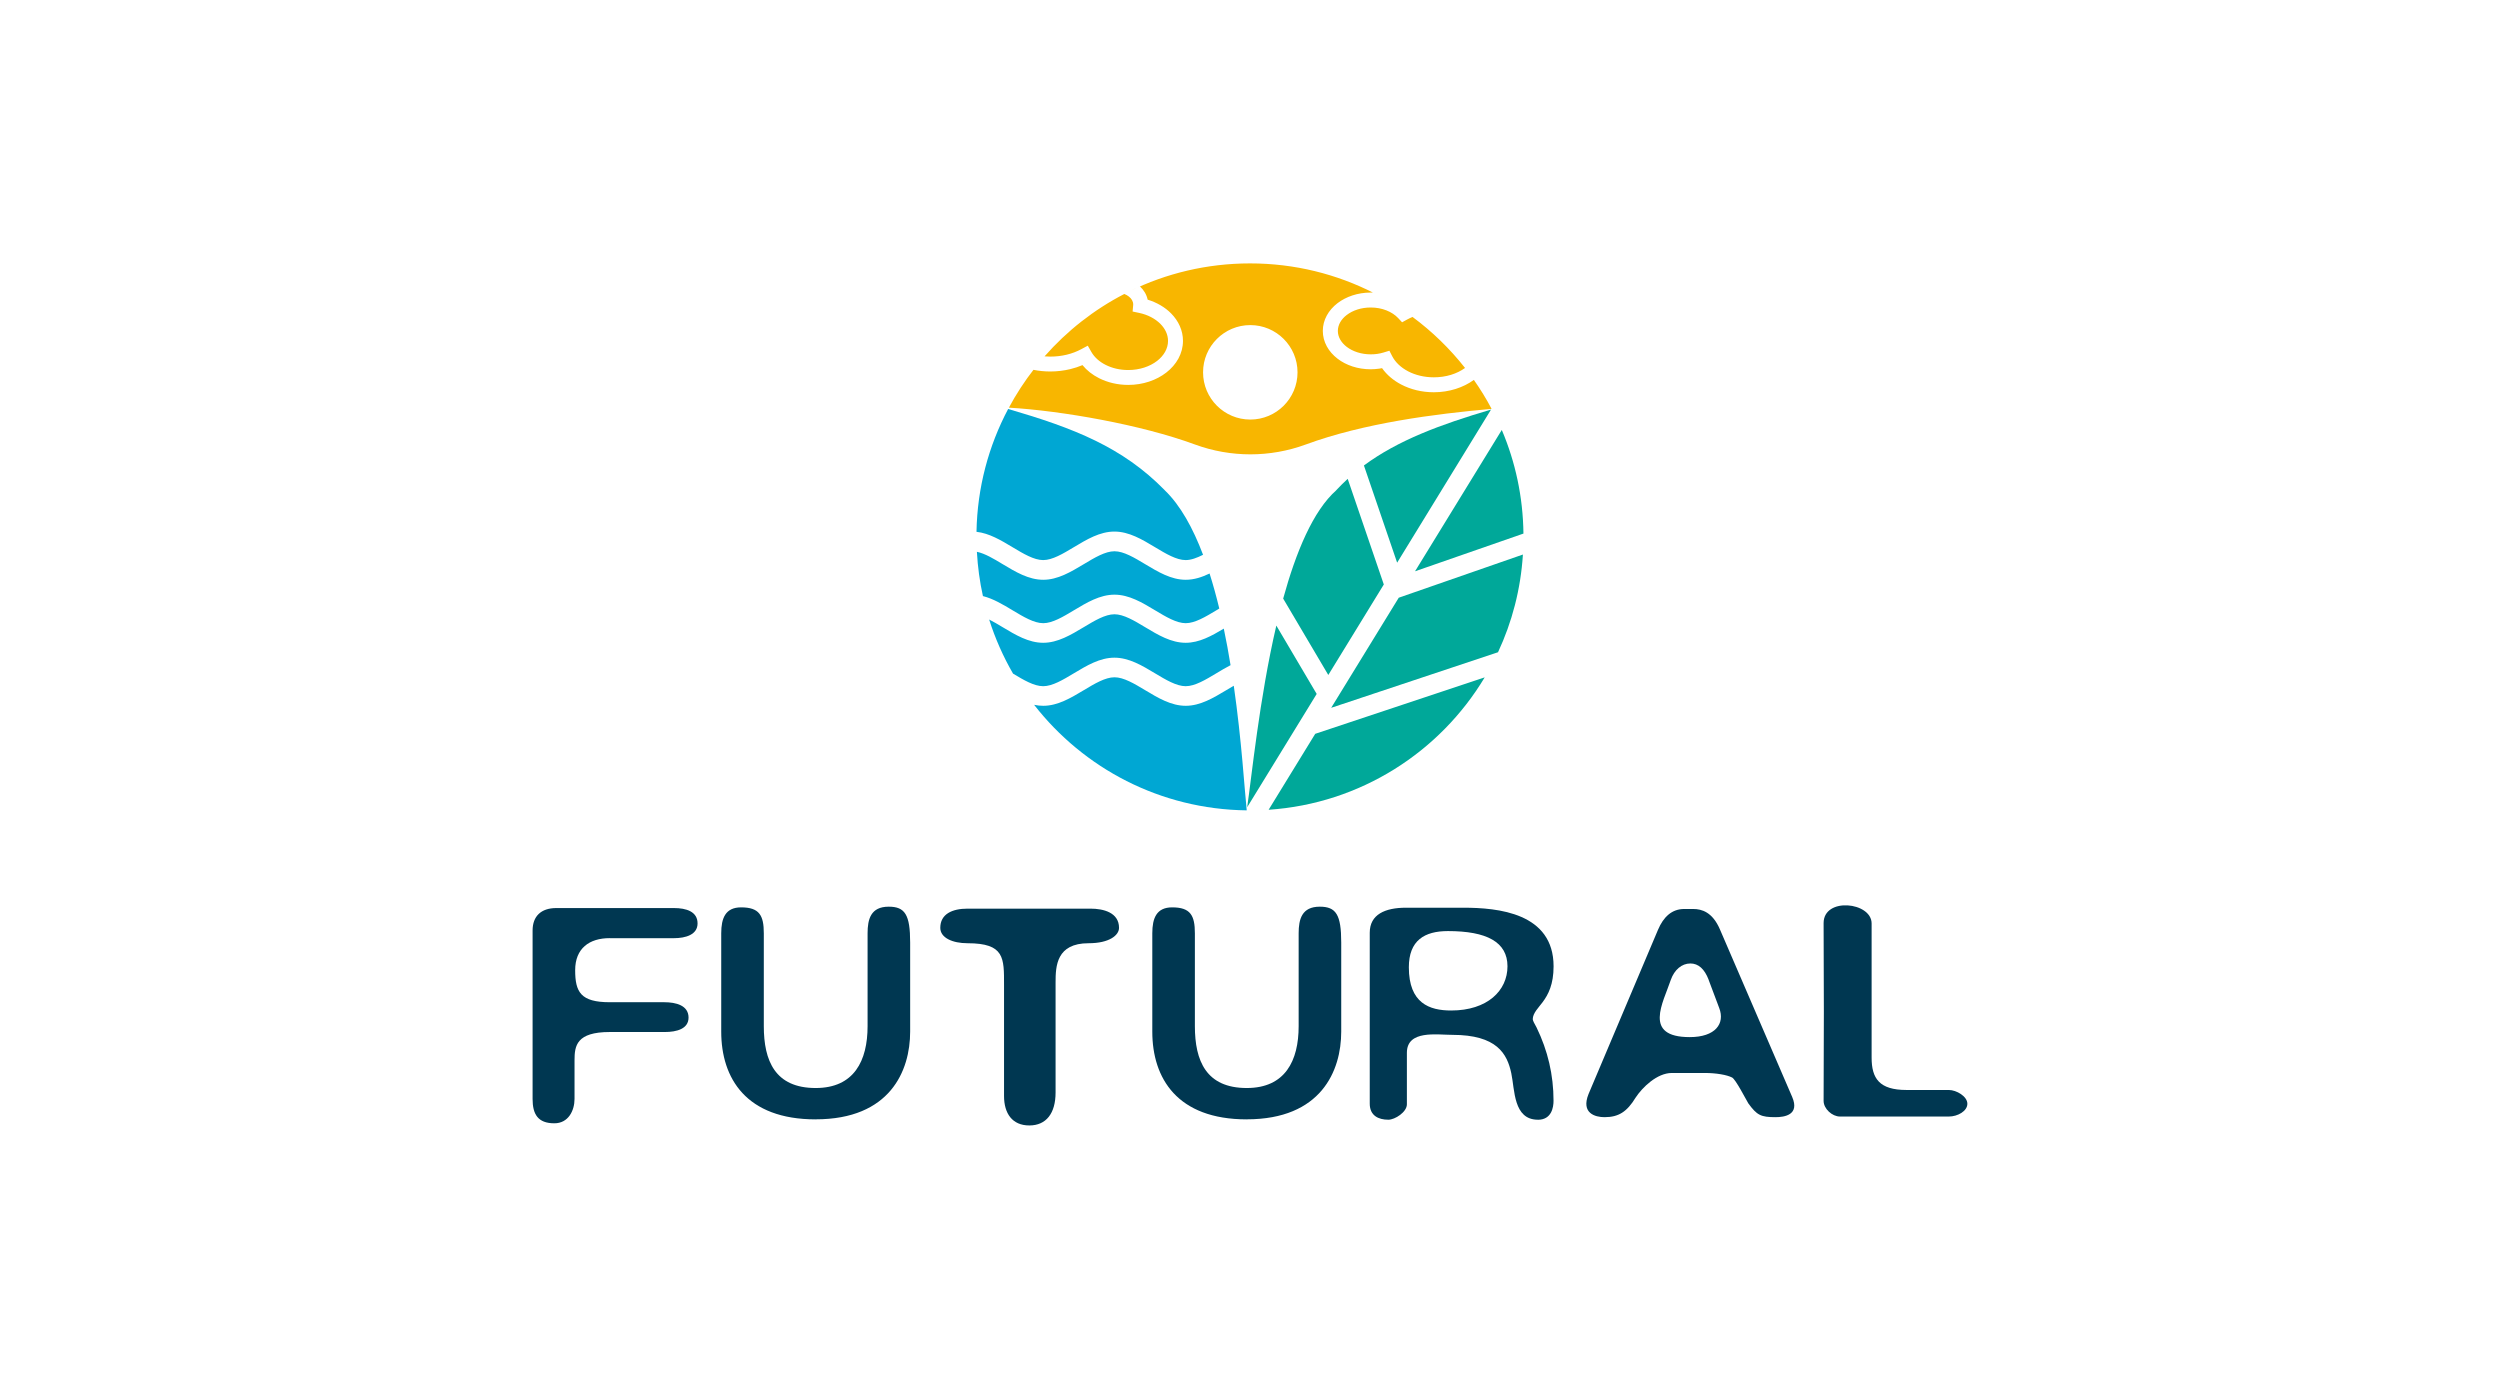
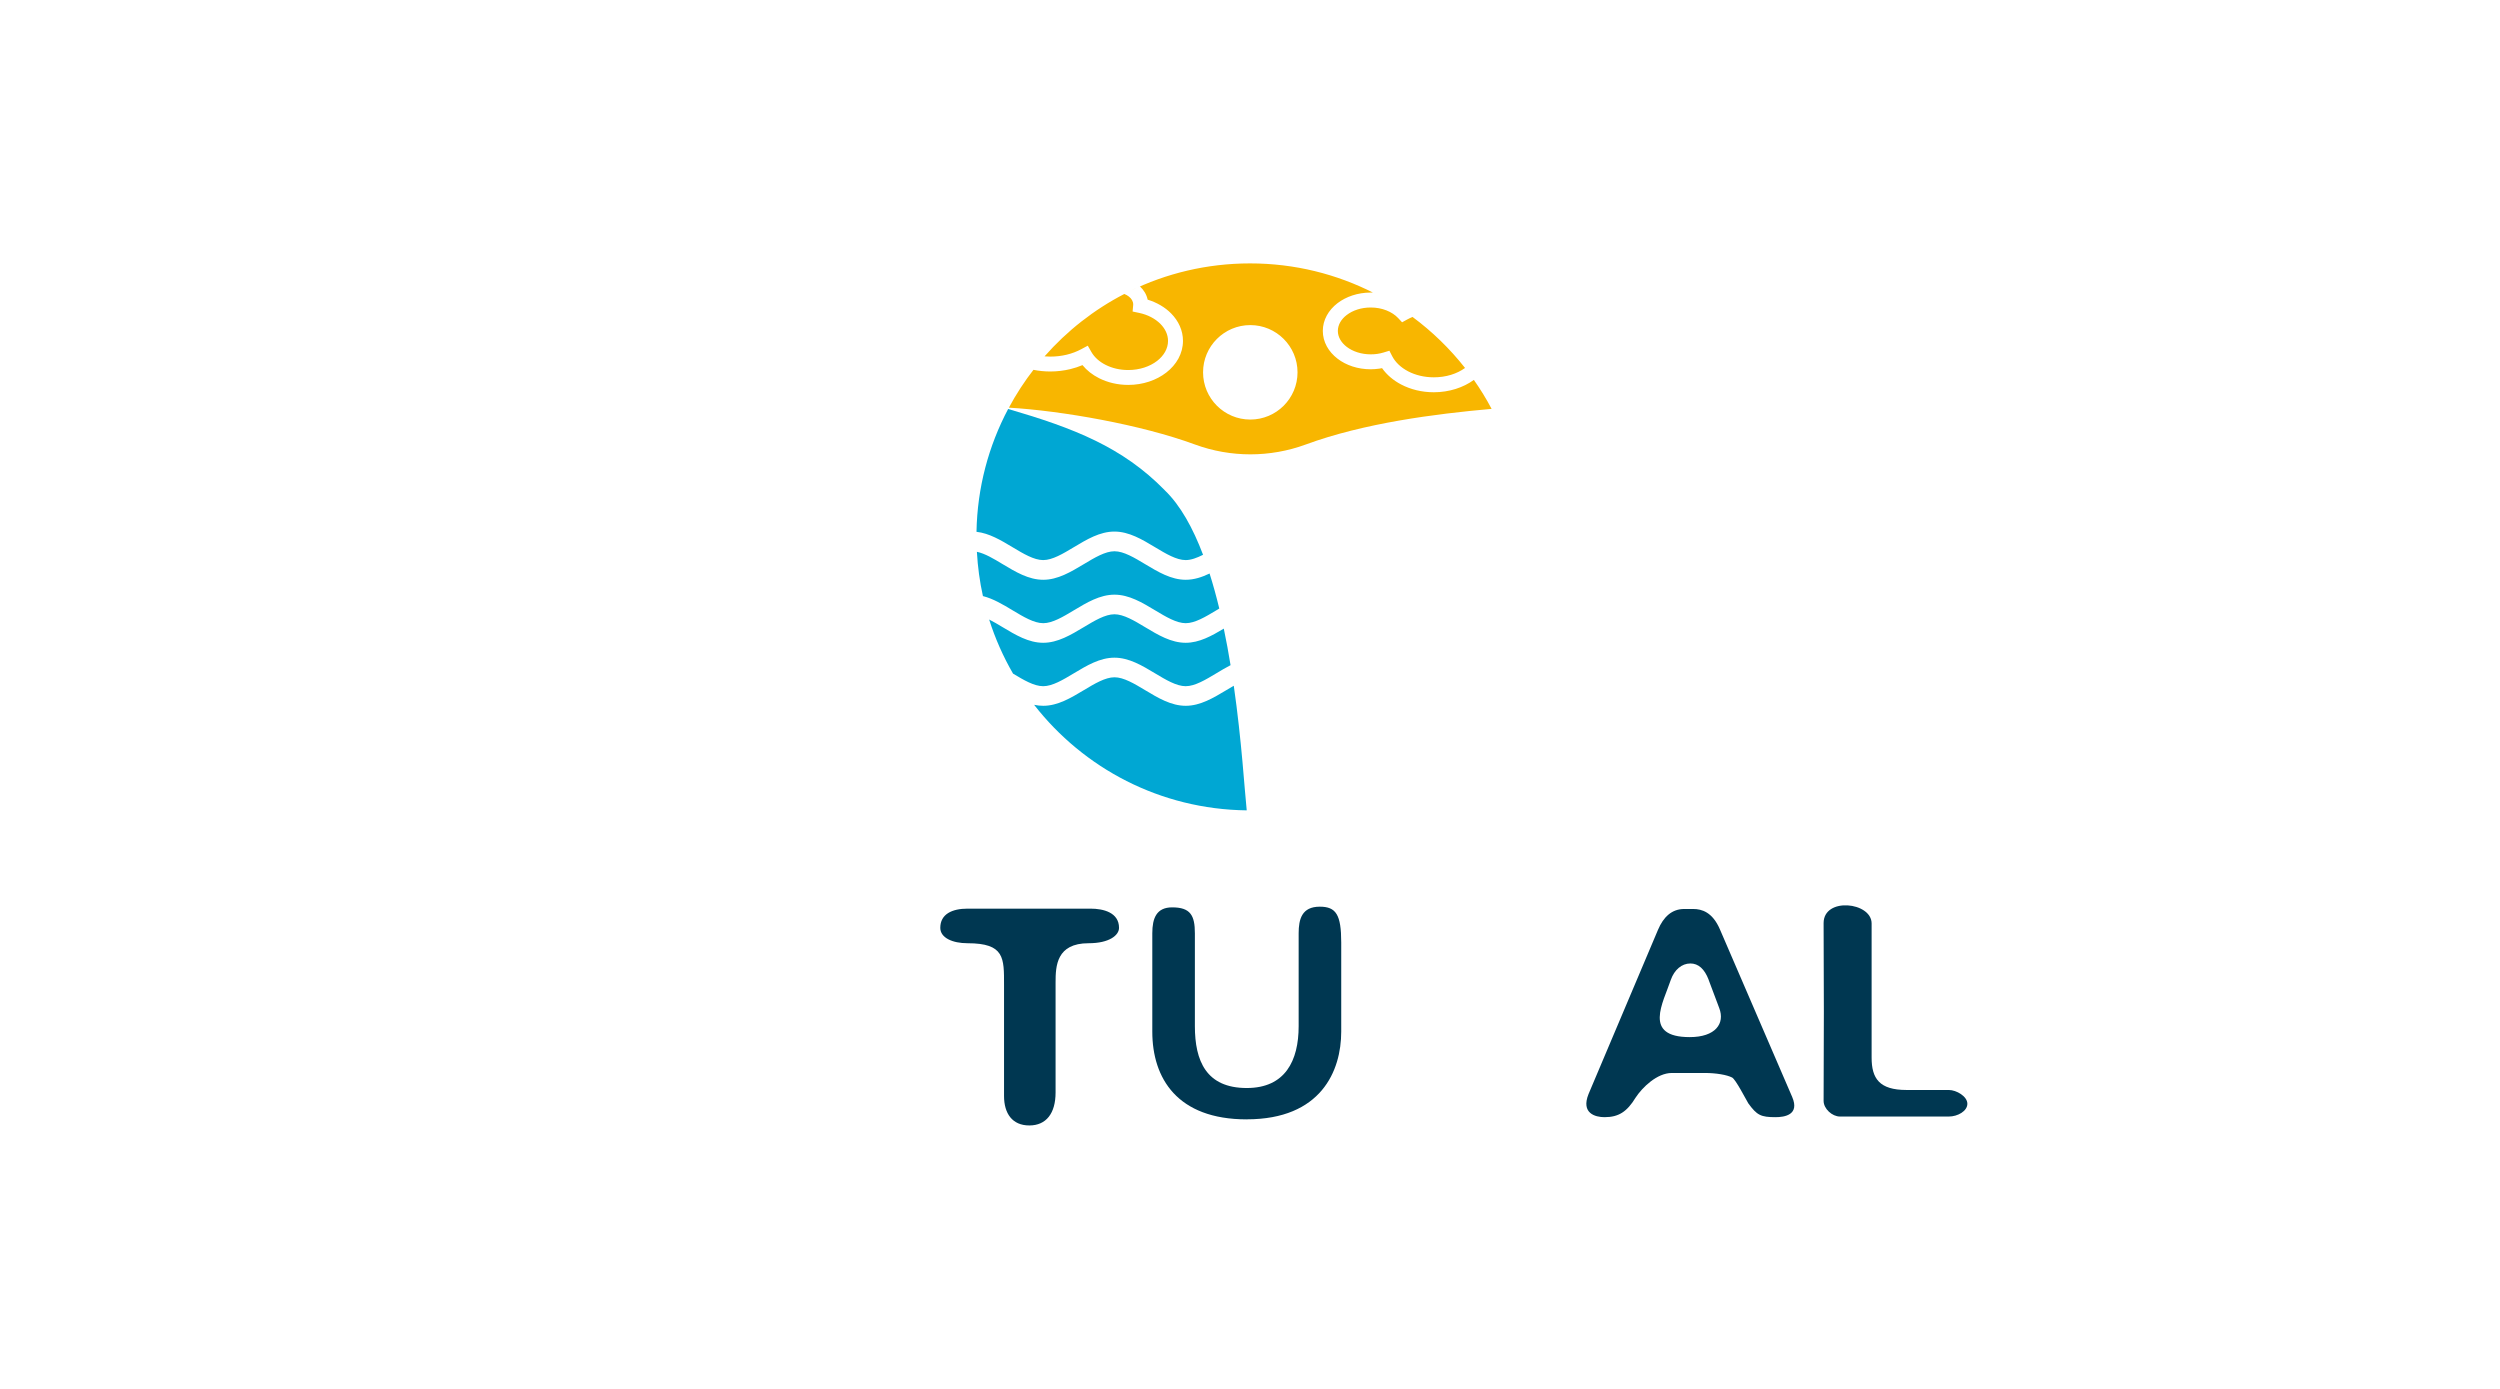
<svg xmlns="http://www.w3.org/2000/svg" id="Livello_1" data-name="Livello 1" viewBox="0 0 510.24 283.46">
  <defs>
    <style>
      .cls-1 {
        fill: #f8b600;
      }

      .cls-1, .cls-2, .cls-3, .cls-4 {
        stroke-width: 0px;
      }

      .cls-1, .cls-2, .cls-4 {
        fill-rule: evenodd;
      }

      .cls-2 {
        fill: #00a899;
      }

      .cls-3 {
        fill: #003751;
      }

      .cls-4 {
        fill: #00a7d3;
      }
    </style>
  </defs>
-   <path class="cls-3" d="M124.45,191.47c-4.18,0-7.06,2.09-7.06,6.54s1.11,6.54,7.06,6.54h11.11c2.42,0,4.97.65,4.97,3.14,0,2.29-2.42,2.94-4.84,2.94h-11.24c-6.8,0-7.19,2.81-7.19,5.75v7.91c0,2.35-1.24,4.97-4.12,4.97-3.4,0-4.44-1.9-4.44-4.97v-34.38c0-2.88,1.7-4.58,4.84-4.58h23.99c2.55,0,4.84.72,4.84,3.14,0,2.29-2.42,3.01-4.84,3.01h-13.07Z" />
-   <path class="cls-3" d="M166.48,228.46c-14.18,0-19.28-8.37-19.28-17.91v-20.07c0-3.07.85-5.29,4.05-5.29,3.73,0,4.64,1.63,4.64,5.29v18.96c0,7.06,2.29,12.62,10.59,12.62,7.84,0,10.59-5.56,10.59-12.62v-18.96c0-2.88.65-5.43,4.31-5.43,3.33,0,4.38,1.63,4.38,7.32v18.17c0,8.04-4.12,17.91-19.28,17.91" />
  <path class="cls-3" d="M254.46,228.46c-14.18,0-19.28-8.37-19.28-17.91v-20.07c0-3.07.85-5.29,4.05-5.29,3.73,0,4.64,1.63,4.64,5.29v18.96c0,7.06,2.29,12.62,10.59,12.62,7.84,0,10.59-5.56,10.59-12.62v-18.96c0-2.88.65-5.43,4.31-5.43,3.33,0,4.38,1.63,4.38,7.32v18.17c0,8.04-4.12,17.91-19.28,17.91" />
  <path class="cls-3" d="M222.17,192.51c-6.54,0-6.73,4.64-6.73,7.97v22.49c0,4.25-1.9,6.73-5.36,6.73s-5.16-2.42-5.16-6.01v-22.68c0-5.49.13-8.5-7.45-8.5-3.07,0-5.56-1.11-5.56-3.14,0-2.81,2.42-3.92,5.56-3.92h25.1c2.61,0,5.82.78,5.82,3.92,0,1.5-1.96,3.14-6.21,3.14" />
-   <path class="cls-3" d="M295.51,190.03c-4.77,0-7.97,1.9-7.97,7.39,0,7.32,4.18,8.82,8.63,8.82,7.39,0,11.5-4.05,11.5-9.02s-4.25-7.19-12.16-7.19M313.88,228.53c-5.03,0-4.71-6.14-5.43-9.48-.85-3.99-2.94-7.84-12.03-7.84-3.14,0-9.28-1.05-9.28,3.66v10.52c0,1.57-2.42,3.14-3.79,3.14-2.03,0-3.79-.85-3.79-3.27v-34.9c0-3.73,3.14-5.1,7.39-5.1h11.7c7.06,0,18.43,1.05,18.43,11.96,0,3.66-1.05,5.75-2.29,7.39-.72.98-1.96,2.16-1.96,3.4,0,.26.33.92.78,1.7,2.29,4.71,3.46,9.67,3.46,14.97,0,1.31-.39,3.86-3.2,3.86Z" />
  <path class="cls-3" d="M348.72,199.97l2.16,5.75c1.24,3.2-.78,5.95-6.01,5.95-9.61,0-5.43-6.99-3.86-11.7.72-2.03,2.22-3.33,3.99-3.33,1.63,0,2.88,1.11,3.73,3.33M362.38,228.01c1.83,0,4.97-.46,3.4-4.12l-14.77-34.25c-1.5-3.46-3.66-4.12-5.43-4.12h-1.83c-2.55,0-4.25,1.63-5.36,4.25l-14.18,33.53c-1.57,3.92,1.37,4.71,3.27,4.71,2.88,0,4.58-1.11,6.34-3.99,1.37-2.09,4.38-5.03,7.39-5.03h6.73c2.35,0,4.51.39,5.56.92.72.33,2.81,4.44,3.33,5.29,1.76,2.42,2.55,2.81,5.56,2.81Z" />
  <path class="cls-3" d="M375.52,227.88c-1.57,0-3.33-1.57-3.33-3.2.07-12.09.07-24.19,0-36.28,0-5.36,9.8-4.31,9.8.07v27.39c0,4.25,1.57,6.6,7.12,6.6h8.63c1.57,0,3.79,1.31,3.79,2.81s-1.96,2.61-3.79,2.61h-22.22Z" />
  <path class="cls-1" d="M288.27,64.67c4.03,2.98,7.64,6.49,10.74,10.43-1.64,1.19-3.88,1.91-6.36,1.91-1.96,0-3.77-.45-5.25-1.22-1.47-.77-2.61-1.84-3.25-3.08l-.58-1.13-1.21.37c-.39.12-.81.21-1.27.28-.42.06-.87.09-1.33.09-1.93,0-3.67-.59-4.9-1.53-1.12-.86-1.81-2.01-1.81-3.25s.69-2.4,1.81-3.25c1.24-.95,2.97-1.53,4.9-1.53,1.16,0,2.25.21,3.21.59.96.38,1.78.92,2.38,1.56l.81.87,1.04-.57c.34-.19.71-.36,1.09-.52M213.19,72.73c4.58-5.21,10.11-9.55,16.33-12.76l-.05.03c.34.13.65.31.91.51.56.43.9,1,.9,1.6v.13s-.12,1.34-.12,1.34l1.32.28c1.78.37,3.3,1.18,4.37,2.26h0c.96.97,1.54,2.17,1.54,3.46,0,1.57-.85,3.01-2.23,4.08-1.49,1.15-3.57,1.86-5.9,1.86-1.7,0-3.27-.38-4.58-1.04-1.3-.65-2.32-1.57-2.93-2.64l-.74-1.29-1.3.7c-.91.49-1.92.88-3,1.14-1.04.25-2.17.39-3.35.39-.4,0-.79-.02-1.17-.05ZM264.82,75.99c0,5.33-4.32,9.64-9.64,9.64s-9.64-4.32-9.64-9.64,4.32-9.64,9.64-9.64,9.64,4.32,9.64,9.64ZM205.91,83.2c1.49-2.78,3.22-5.42,5.15-7.9l-.14.18c1.1.22,2.26.34,3.44.34,1.4,0,2.77-.17,4.07-.48.87-.21,1.71-.49,2.5-.82.88,1.08,2.04,1.99,3.39,2.67,1.72.87,3.77,1.37,5.95,1.37,3.01,0,5.75-.96,7.75-2.51,2.11-1.63,3.42-3.92,3.42-6.48,0-2.12-.9-4.06-2.42-5.6h0c-1.23-1.25-2.89-2.23-4.79-2.81-.21-1.03-.77-1.96-1.57-2.7-.7.31-1.38.62-2.06.96,7.39-3.62,15.7-5.65,24.48-5.66h.06c9.11,0,17.7,2.19,25.29,6.06l-.22-.11c-.15,0-.31,0-.47,0-2.61,0-5,.83-6.75,2.16-1.86,1.43-3.01,3.43-3.01,5.67s1.15,4.24,3.01,5.67c1.74,1.34,4.13,2.16,6.75,2.16.59,0,1.18-.05,1.77-.13h0c.19-.03.37-.06.56-.1.95,1.35,2.3,2.5,3.91,3.34,1.91,1,4.2,1.58,6.65,1.58,3.15,0,6.03-.96,8.18-2.52,1.33,1.89,2.54,3.86,3.62,5.91-11.6,1.03-26.09,2.91-37.95,7.28-7.27,2.67-15.29,2.67-22.57,0-11.03-4.06-27.19-6.89-38.02-7.53Z" />
  <path class="cls-4" d="M200.61,121.65c-.65-2.93-1.06-5.95-1.23-9.03,1.63.34,3.44,1.42,5.24,2.51,2.66,1.6,5.33,3.2,8.3,3.2s5.63-1.6,8.3-3.2c2.18-1.31,4.36-2.62,6.24-2.62s4.06,1.31,6.24,2.62c2.66,1.6,5.33,3.2,8.3,3.2,1.71,0,3.31-.53,4.87-1.28.73,2.3,1.39,4.7,1.98,7.15l-.61.37c-2.18,1.31-4.36,2.62-6.24,2.62s-4.06-1.31-6.24-2.62c-2.66-1.6-5.33-3.2-8.3-3.2s-5.63,1.6-8.3,3.2c-2.18,1.31-4.36,2.62-6.24,2.62s-4.06-1.31-6.24-2.62c-1.98-1.19-3.96-2.38-6.07-2.91M206.75,137.47c-2-3.46-3.64-7.16-4.87-11.03.9.45,1.81,1,2.73,1.55,2.66,1.6,5.33,3.2,8.3,3.2s5.63-1.6,8.3-3.2c2.18-1.31,4.36-2.62,6.24-2.62s4.06,1.31,6.24,2.62c2.66,1.6,5.33,3.2,8.3,3.2,2.78,0,5.29-1.4,7.78-2.89.52,2.48.98,4.98,1.38,7.46-.98.5-1.95,1.09-2.92,1.67-2.18,1.31-4.36,2.62-6.24,2.62s-4.06-1.31-6.24-2.62c-2.66-1.6-5.33-3.2-8.3-3.2s-5.63,1.6-8.3,3.2c-2.18,1.31-4.36,2.62-6.24,2.62s-4.01-1.28-6.16-2.57ZM254.44,165.39c-17.63-.21-33.3-8.59-43.38-21.54.61.13,1.23.2,1.86.2,2.97,0,5.63-1.6,8.3-3.2,2.18-1.31,4.36-2.62,6.24-2.62s4.06,1.31,6.24,2.62c2.66,1.6,5.33,3.2,8.3,3.2s5.63-1.6,8.3-3.2c.51-.3,1.01-.61,1.51-.89,1.62,11.3,2.21,21.41,2.64,25.43ZM237.71,100.05c3.21,3.08,5.77,7.73,7.83,13.18-1.25.63-2.45,1.08-3.55,1.08-1.88,0-4.06-1.31-6.24-2.62-2.66-1.6-5.33-3.2-8.3-3.2s-5.63,1.6-8.3,3.2c-2.18,1.31-4.36,2.62-6.24,2.62s-4.06-1.31-6.24-2.62c-2.38-1.43-4.77-2.86-7.37-3.15.16-9.04,2.48-17.56,6.46-25.07,13.39,3.9,23.33,7.77,31.95,16.57Z" />
-   <path class="cls-2" d="M304.32,83.59c-10.37,3.06-19.02,6.28-25.95,11.41l6.78,19.84,19.17-31.26ZM260.49,127.69c-3.48,14.98-5.05,31.08-5.95,37.07l14.19-23.13-8.23-13.94ZM306.51,87.75c2.77,6.51,4.33,13.65,4.42,21.15l-22.13,7.7,17.71-28.85ZM303.02,138.25c-9.14,15.24-25.35,25.76-44.1,27.02l9.51-15.5,34.58-11.52ZM310.82,113.18c-.45,7.09-2.22,13.82-5.08,19.94l-34.05,11.34,13.79-22.47,25.33-8.81ZM272.74,100.05c-4.74,4.19-8.24,12.62-10.85,22.12l9.21,15.59,11.33-18.47-7.37-21.56c-.8.74-1.58,1.51-2.33,2.31Z" />
</svg>